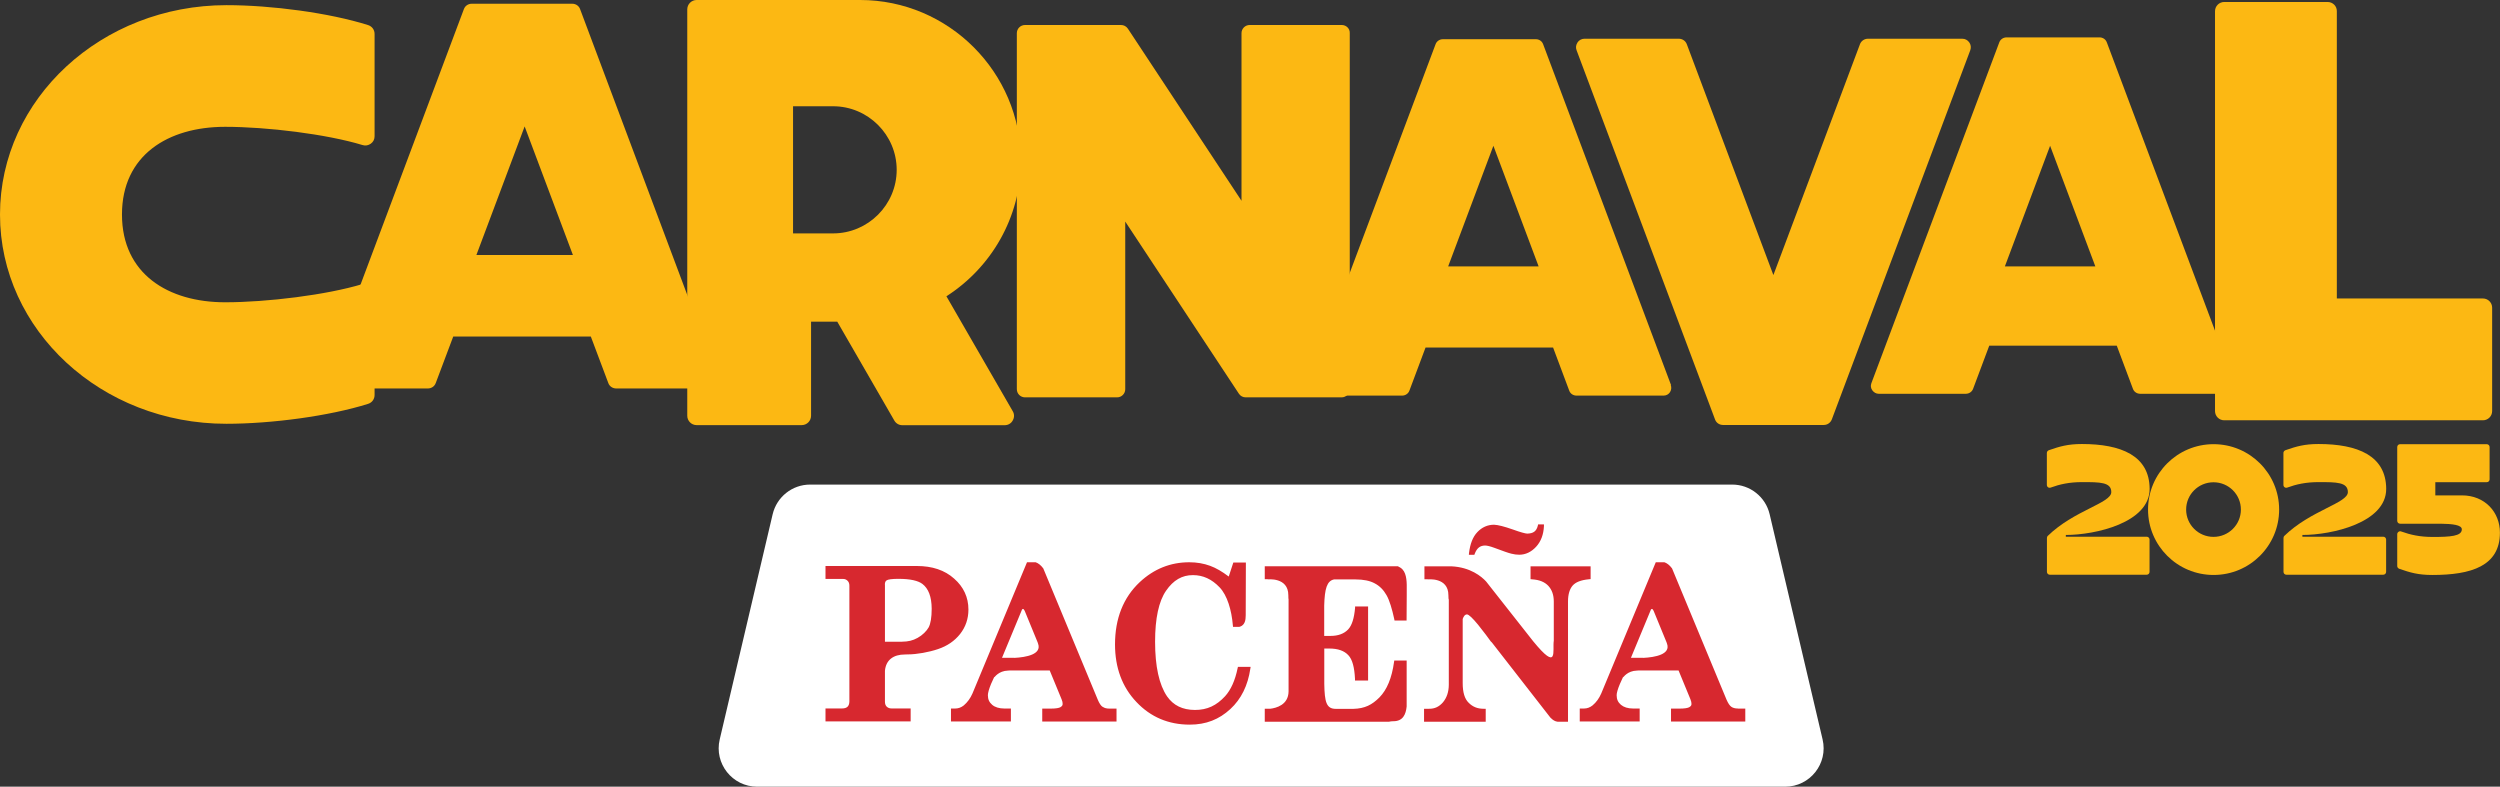
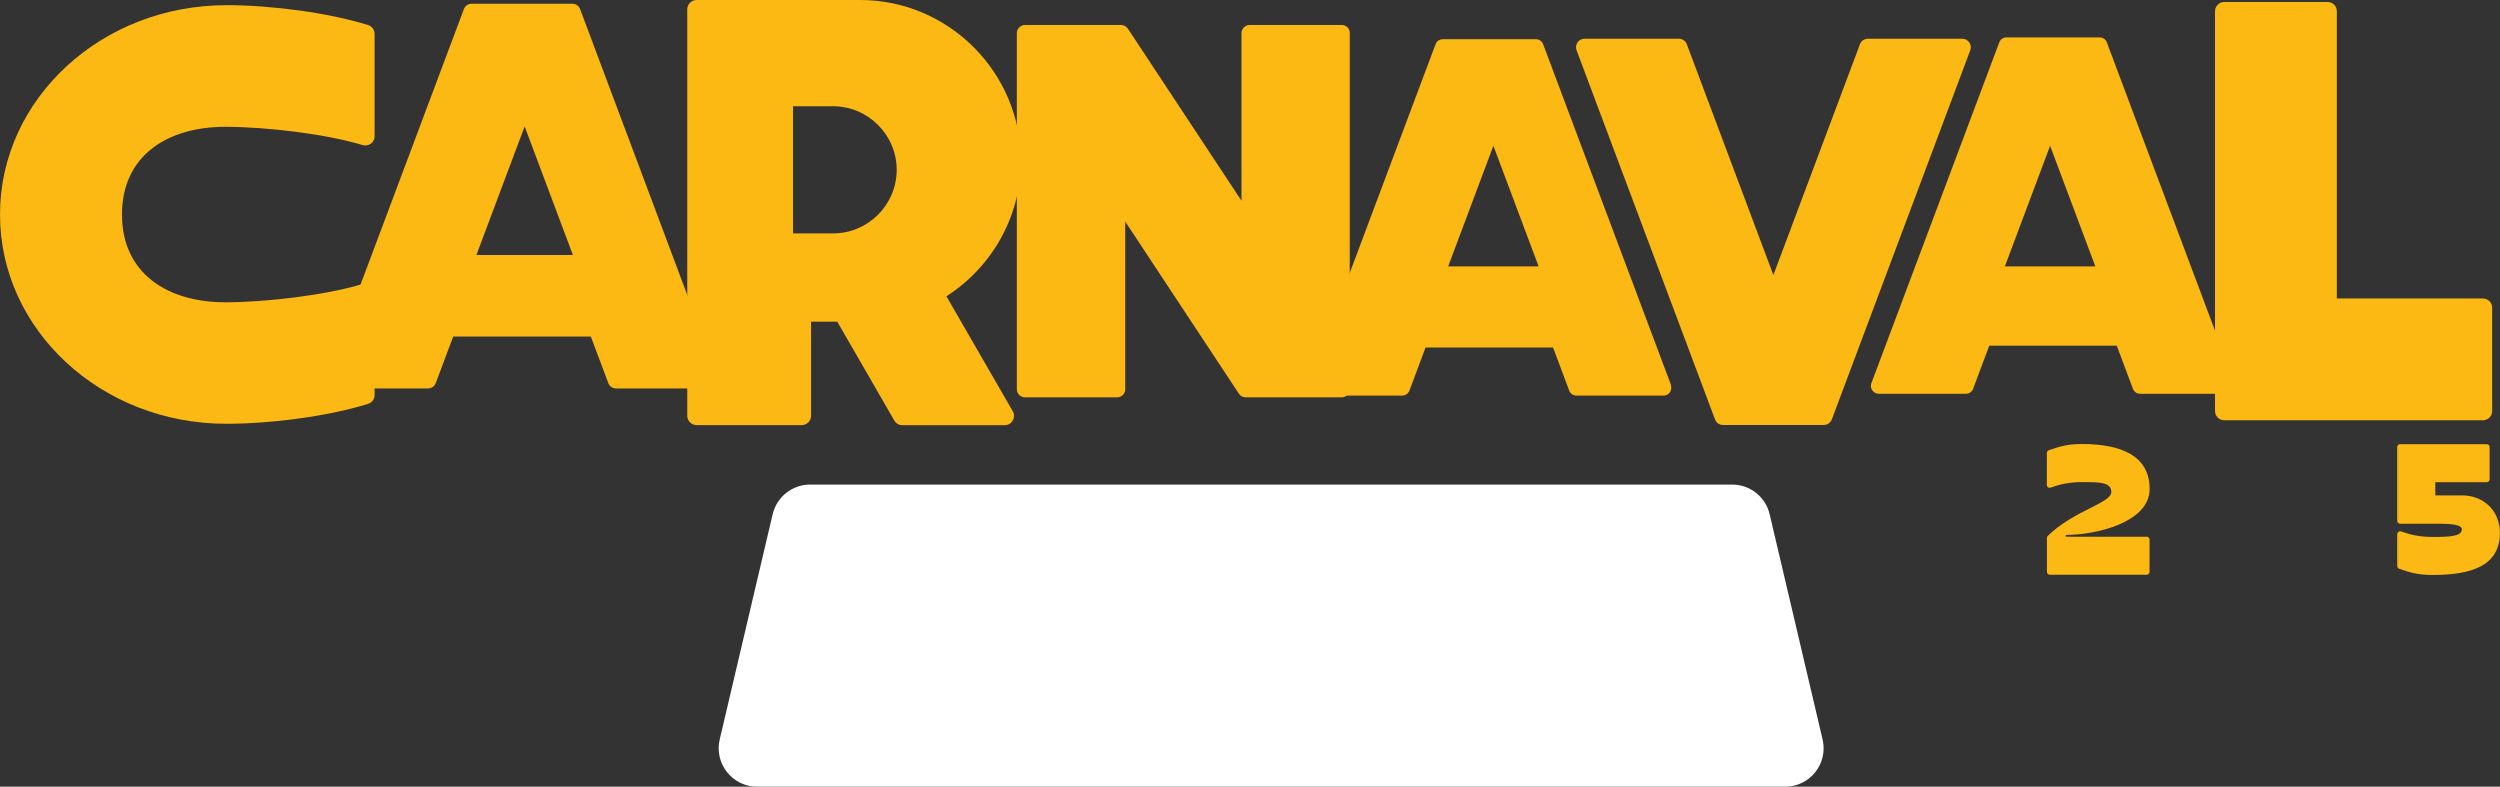
<svg xmlns="http://www.w3.org/2000/svg" id="Capa_2" data-name="Capa 2" viewBox="0 0 315.02 99.13">
  <rect x="0" y="0" width="315.02" height="99.13" fill="#333333" stroke="none" />
  <defs>
    <style>
      .cls-1 {
        fill: #fff;
      }

      .cls-2 {
        fill: #d7282f;
      }

      .cls-3 {
        fill: #fcb813;
      }
    </style>
  </defs>
  <g id="TEXT">
    <g>
      <g>
        <path class="cls-1" d="M224.94,99.13H95.41c-3.13,0-5.44-2.92-4.72-5.96l6.67-28.37c.52-2.19,2.47-3.74,4.72-3.74h116.19c2.25,0,4.21,1.55,4.72,3.74l6.67,28.37c.72,3.05-1.59,5.96-4.72,5.96" />
-         <path class="cls-2" d="M114,82.47h.01s.38-.01.38-.01c1.13,0,2.67-.28,3.81-.67,1.16-.39,2.08-1.02,2.78-1.9.69-.88,1.05-1.91,1.05-3.08,0-1.54-.61-2.86-1.8-3.9-1.19-1.07-2.77-1.59-4.7-1.59h-11.51v1.63h2.21c.23,0,.41.07.57.23.15.15.23.34.23.62v14.6c-.01.31-.09.51-.23.65-.15.14-.36.22-.7.22h-2.08v1.63h10.73s0-1.63,0-1.63h-2.4c-.27,0-.45-.08-.61-.22-.15-.15-.23-.34-.23-.65v-3.87c.12-1.38,1.08-2.06,2.51-2.06M111.5,73.67c0-.3.08-.45.24-.55.14-.1.67-.19,1.51-.18,1.44,0,2.44.23,2.98.64.76.58,1.16,1.6,1.17,3.12,0,1.11-.14,1.9-.38,2.35-.25.46-.79,1-1.4,1.33-.61.34-1.18.47-1.97.48h-2.14v-7.19ZM185.83,69.77c.29-.73.68-1.02,1.3-1.03.23,0,.63.09,1.17.29,1.09.41,1.8.66,2.15.74.35.09.67.13.99.13.8,0,1.52-.35,2.12-1,.61-.66.94-1.54.99-2.6v-.22h-.74l-.03.16c-.18.7-.56.98-1.33,1-.21,0-.86-.17-1.82-.52-1.09-.38-1.86-.58-2.37-.6-.81,0-1.52.32-2.09.92-.59.61-.92,1.5-1.06,2.63l-.02.24h.69l.05-.13ZM219,89.28c-.37,0-.64-.08-.84-.22-.19-.13-.4-.43-.6-.89l-6.87-16.55c-.33-.44-.65-.66-.96-.77h-1.09l-6.87,16.53c-.27.62-.63,1.12-1.1,1.51-.32.25-.67.39-1.09.39h-.52v1.63h7.55v-1.63h-.82c-.67,0-1.18-.17-1.54-.47-.37-.32-.54-.69-.54-1.21,0-.27.13-.76.41-1.42l.42-.92v.09s.54-.82,1.71-.85c.1,0,.19-.01.27-.02h4.99l1.5,3.64c.1.24.13.43.13.58,0,.17-.06.27-.26.4-.19.12-.61.19-1.27.19h-1.05v1.63h9.36v-1.63h-.91ZM207.05,82.89h-1.54l2.53-6.1s.08-.06.12-.06c.07,0,.14.11.21.24l1.63,3.97c.02.05.03.1.05.15.51,1.37-1.49,1.73-3,1.81M138.92,89.06c-.19-.13-.4-.43-.59-.89l-6.87-16.55c-.33-.44-.65-.66-.96-.77h-1.09l-6.87,16.53c-.27.62-.64,1.12-1.1,1.51-.32.25-.67.39-1.09.39h-.52v1.63h7.55v-1.63h-.82c-.67,0-1.19-.17-1.54-.47-.37-.32-.54-.69-.54-1.21,0-.27.13-.76.4-1.42l.42-.92v.09s.54-.82,1.71-.85c.1,0,.19-.01.27-.02h4.99l1.5,3.64c.1.24.14.43.13.58,0,.17-.06.27-.26.4-.18.12-.61.19-1.26.19h-1.05v1.63h9.36v-1.63h-.9c-.37,0-.64-.08-.83-.22M127.8,82.89h-1.54l2.53-6.1s.08-.06.12-.06c.06,0,.14.11.21.24l1.63,3.97c.02.05.03.1.05.15.51,1.37-1.5,1.73-3,1.81M176.21,71.35h-16.84s0,1.63,0,1.63h.43l-.08.03s2.62-.32,2.62,1.99c0,.3.01.47.03.54v11.58c-.02,1.71-1.56,2.1-2.33,2.19h-.67v1.63h15.67c.15-.04.33-.06.54-.06,1.21,0,1.57-.87,1.67-1.86v-5.79h-1.56l-.03.19c-.28,2.02-.89,3.49-1.84,4.46-.94.94-1.84,1.4-3.27,1.44h-2.24c-1.18,0-1.4-.87-1.44-3.15v-4.45h.63c1.11,0,1.89.29,2.4.84.51.53.77,1.53.84,2.98v.21h1.65v-9.33h-1.64v.19c-.12,1.28-.38,2.18-.88,2.71-.51.53-1.24.81-2.22.81h-.79v-3.82c.06-2.14.34-3.11,1.24-3.3h2.69c1.03,0,1.84.17,2.44.5.61.32,1.1.81,1.48,1.48.38.65.71,1.78.98,3.03l.03.17h1.52l.02-3.24h0v-1.27c-.02-.98-.19-1.96-1.06-2.28M155.95,84.2c-.32,1.56-.86,2.74-1.58,3.53-1.08,1.17-2.24,1.73-3.8,1.73-1.57-.01-2.71-.57-3.51-1.71-1-1.47-1.51-3.77-1.51-6.89,0-2.96.47-5.1,1.38-6.42.92-1.34,2.03-1.98,3.4-1.97,1.26,0,2.36.5,3.35,1.54.96,1,1.51,2.86,1.67,4.79l.02.19h.79c.4-.1.8-.42.8-1.29,0-.06,0-.12.01-.18l.02-6.64h-1.58l-.58,1.77c-.83-.63-1.6-1.08-2.34-1.35-.81-.3-1.69-.45-2.63-.45-2.38,0-4.46.84-6.24,2.5-2.08,1.95-3.12,4.6-3.12,7.85,0,2.93.9,5.37,2.7,7.26,1.79,1.9,4.05,2.85,6.71,2.85h.01c2.06,0,3.7-.66,5.11-1.96,1.37-1.26,2.21-2.97,2.52-5.08l.04-.24h-1.6l-.04.17h0ZM200.43,72.97v-1.61h-7.57v1.62l.2.02c.94.06,1.58.34,2.04.82.45.49.69,1.13.69,1.98v4.93c-.19,1.23.62,4-2.6.07l-5.93-7.53c-.58-.63-1.98-1.8-4.38-1.91h-3.39v1.63h.46l-.06.02s2.62-.32,2.62,1.99c0,.36.02.54.05.57v10.73c-.01.9-.26,1.62-.73,2.19-.48.56-1.05.83-1.75.82h-.64v1.63h7.77v-1.63h-.27c-.77,0-1.38-.25-1.88-.76-.5-.48-.75-1.3-.75-2.47v-8.08c.08-.24.24-.58.54-.58.23,0,.73.49,1.39,1.29l.99,1.27c.23.31.47.64.72.98l-.06-.13,7.46,9.58c.34.35.6.49.91.53h1.32v-15.16c0-.91.22-1.57.58-1.99.37-.42,1.01-.7,2.06-.8l.2-.02h0Z" />
      </g>
      <g>
        <path class="cls-3" d="M28.54.65c5.68,0,12.96.97,17.84,2.51.5.16.82.59.82,1.12v12.89c0,.38-.16.71-.47.93s-.67.3-1.04.18c-4.53-1.38-12.06-2.3-17.32-2.3-7.19,0-13,3.57-13,11.05s5.81,11.06,13,11.06c5.25,0,12.78-.92,17.32-2.3.36-.1.73-.04,1.04.18.3.23.47.56.47.93v12.88c0,.52-.33.96-.82,1.11-4.89,1.54-12.17,2.51-17.85,2.51C12.77,53.41,0,41.6,0,27.03S12.78.65,28.54.65h0Z" />
        <path class="cls-3" d="M129.17,3.15h12.08c.35,0,.67.16.87.46l14.32,21.69V4.18c0-.57.46-1.03,1.03-1.03h11.6c.57,0,1.04.46,1.01,1.03v44.86c0,.57-.46,1.03-1.03,1.03h-12.08c-.35,0-.66-.16-.86-.46l-14.32-21.69v21.12c0,.57-.46,1.03-1.03,1.03h-11.6c-.57,0-1.03-.46-1.03-1.03V4.18c0-.57.46-1.03,1.04-1.03h0Z" />
        <path class="cls-3" d="M198.78,5.34c.21-.29.52-.46.88-.46h11.88c.46,0,.85.27,1.01.69l10.91,29.09,10.91-29.09c.16-.42.56-.69,1.01-.69h11.88c.37,0,.67.17.88.46s.25.64.13.99l-17.45,46.53c-.17.42-.56.69-1.01.69h-12.69c-.46,0-.85-.26-1.01-.69l-17.45-46.53c-.13-.34-.08-.68.13-.99h0Z" />
        <path class="cls-3" d="M280.27.25h13.03c.65,0,1.17.52,1.16,1.16v36.2h18.41c.64,0,1.16.52,1.16,1.16v13.03c0,.64-.52,1.16-1.16,1.16h-32.6c-.64,0-1.16-.52-1.16-1.16V1.41c0-.64.52-1.16,1.16-1.16h0Z" />
        <g>
          <path class="cls-3" d="M258.02,67.54c3.34-3.25,8.02-4.14,8.02-5.53,0-1.26-1.43-1.26-3.67-1.26-1.61,0-2.82.27-3.97.69-.12.04-.23.03-.33-.04s-.15-.18-.15-.3v-4.02c0-.16.1-.29.25-.35,1.38-.48,2.4-.78,4.17-.78,4.92,0,8.52,1.46,8.53,5.66,0,4.26-6.85,5.8-10.56,5.8v.22h10.19c.2,0,.36.16.36.36v4.07c0,.2-.16.36-.36.36h-12.21c-.2,0-.36-.16-.36-.36v-4.28c0-.1.04-.19.11-.27h0Z" />
-           <path class="cls-3" d="M278.93,72.45c-4.56,0-8.26-3.69-8.26-8.24s3.7-8.24,8.26-8.24,8.26,3.69,8.26,8.24-3.69,8.24-8.26,8.24ZM275.47,64.21c0,1.9,1.54,3.44,3.45,3.44s3.45-1.54,3.45-3.44-1.54-3.44-3.45-3.44-3.45,1.54-3.45,3.44Z" />
-           <path class="cls-3" d="M287.83,67.54c3.34-3.25,8.02-4.14,8.02-5.53,0-1.26-1.43-1.26-3.67-1.26-1.61,0-2.82.27-3.97.69-.12.04-.23.03-.33-.04s-.15-.18-.15-.3v-4.02c0-.16.1-.29.25-.35,1.38-.48,2.4-.78,4.17-.78,4.92,0,8.52,1.46,8.53,5.66,0,4.26-6.85,5.8-10.56,5.8v.22h10.19c.2,0,.36.16.36.36v4.07c0,.2-.16.36-.36.36h-12.21c-.2,0-.36-.16-.36-.36v-4.28c0-.1.04-.19.11-.27h0Z" />
          <path class="cls-3" d="M302.24,67.01c.1-.07.22-.09.33-.04,1.16.42,2.36.69,3.97.69,2.25,0,3.67-.1,3.67-.96,0-.56-1.19-.69-2.67-.71h-5.11c-.2,0-.36-.16-.36-.36v-9.3c0-.2.16-.36.36-.36h10.92c.2,0,.36.16.36.36v4.07c0,.2-.16.36-.36.36h-6.48v1.66h3.34c2.92,0,4.8,2.12,4.8,4.7,0,4.2-3.6,5.33-8.52,5.33-1.78,0-2.78-.3-4.17-.78-.15-.06-.25-.19-.25-.35v-4.01c0-.12.06-.23.15-.3h0Z" />
        </g>
        <path class="cls-3" d="M90.48,47.51L73.1,1.16c-.15-.42-.54-.69-1-.69h-12.65c-.46,0-.85.27-1,.69l-17.39,46.35c-.13.35-.08.69.13.98.21.29.51.46.88.46h11.84c.46,0,.85-.27,1-.69l2.2-5.85h17.34l2.2,5.85c.15.43.56.69,1,.69h11.84c.36,0,.67-.17.88-.46.19-.29.23-.64.1-.98h0ZM60.03,32.13l6.08-16.2,6.08,16.2h-12.16Z" />
        <path class="cls-3" d="M210.56,48.51l-16.11-42.93c-.14-.39-.5-.64-.92-.64h-11.71c-.42,0-.79.25-.93.64l-16.11,42.93c-.12.32-.08.64.12.91.19.27.48.43.81.43h10.96c.42,0,.79-.25.93-.64l2.03-5.42h16.07l2.03,5.42c.14.4.51.64.93.64h10.96c.34,0,.62-.15.81-.43.17-.27.21-.59.1-.91h.01ZM182.48,33.57l5.7-15.2,5.7,15.2h-11.4,0Z" />
        <path class="cls-3" d="M281.59,48.28l-16.11-42.93c-.14-.39-.5-.64-.92-.64h-11.71c-.42,0-.79.25-.93.64l-16.11,42.93c-.12.32-.08.64.12.91s.48.43.81.43h10.96c.42,0,.79-.25.93-.64l2.03-5.42h16.07l2.03,5.42c.14.4.51.64.93.64h10.96c.34,0,.62-.15.81-.43.17-.27.21-.59.1-.91h.01ZM252.63,33.57l5.7-15.2,5.7,15.2h-11.4,0Z" />
        <path class="cls-3" d="M119.26,37.33c5.63-3.61,9.38-9.92,9.38-17.07,0-11.15-9.11-20.26-20.26-20.26h-20.6c-.65,0-1.18.53-1.18,1.18v51.21c0,.65.53,1.18,1.18,1.18h13.24c.65,0,1.18-.53,1.18-1.18v-11.86h3.3l7.19,12.46c.22.38.59.59,1.02.59h12.88c.43,0,.81-.21,1.02-.59.22-.38.22-.81,0-1.18l-8.35-14.47h0ZM104.98,29.41h-5.05V13.39h5.05c4.4,0,8.01,3.6,8.01,8.01s-3.61,8.01-8.01,8.01Z" />
      </g>
    </g>
  </g>
</svg>